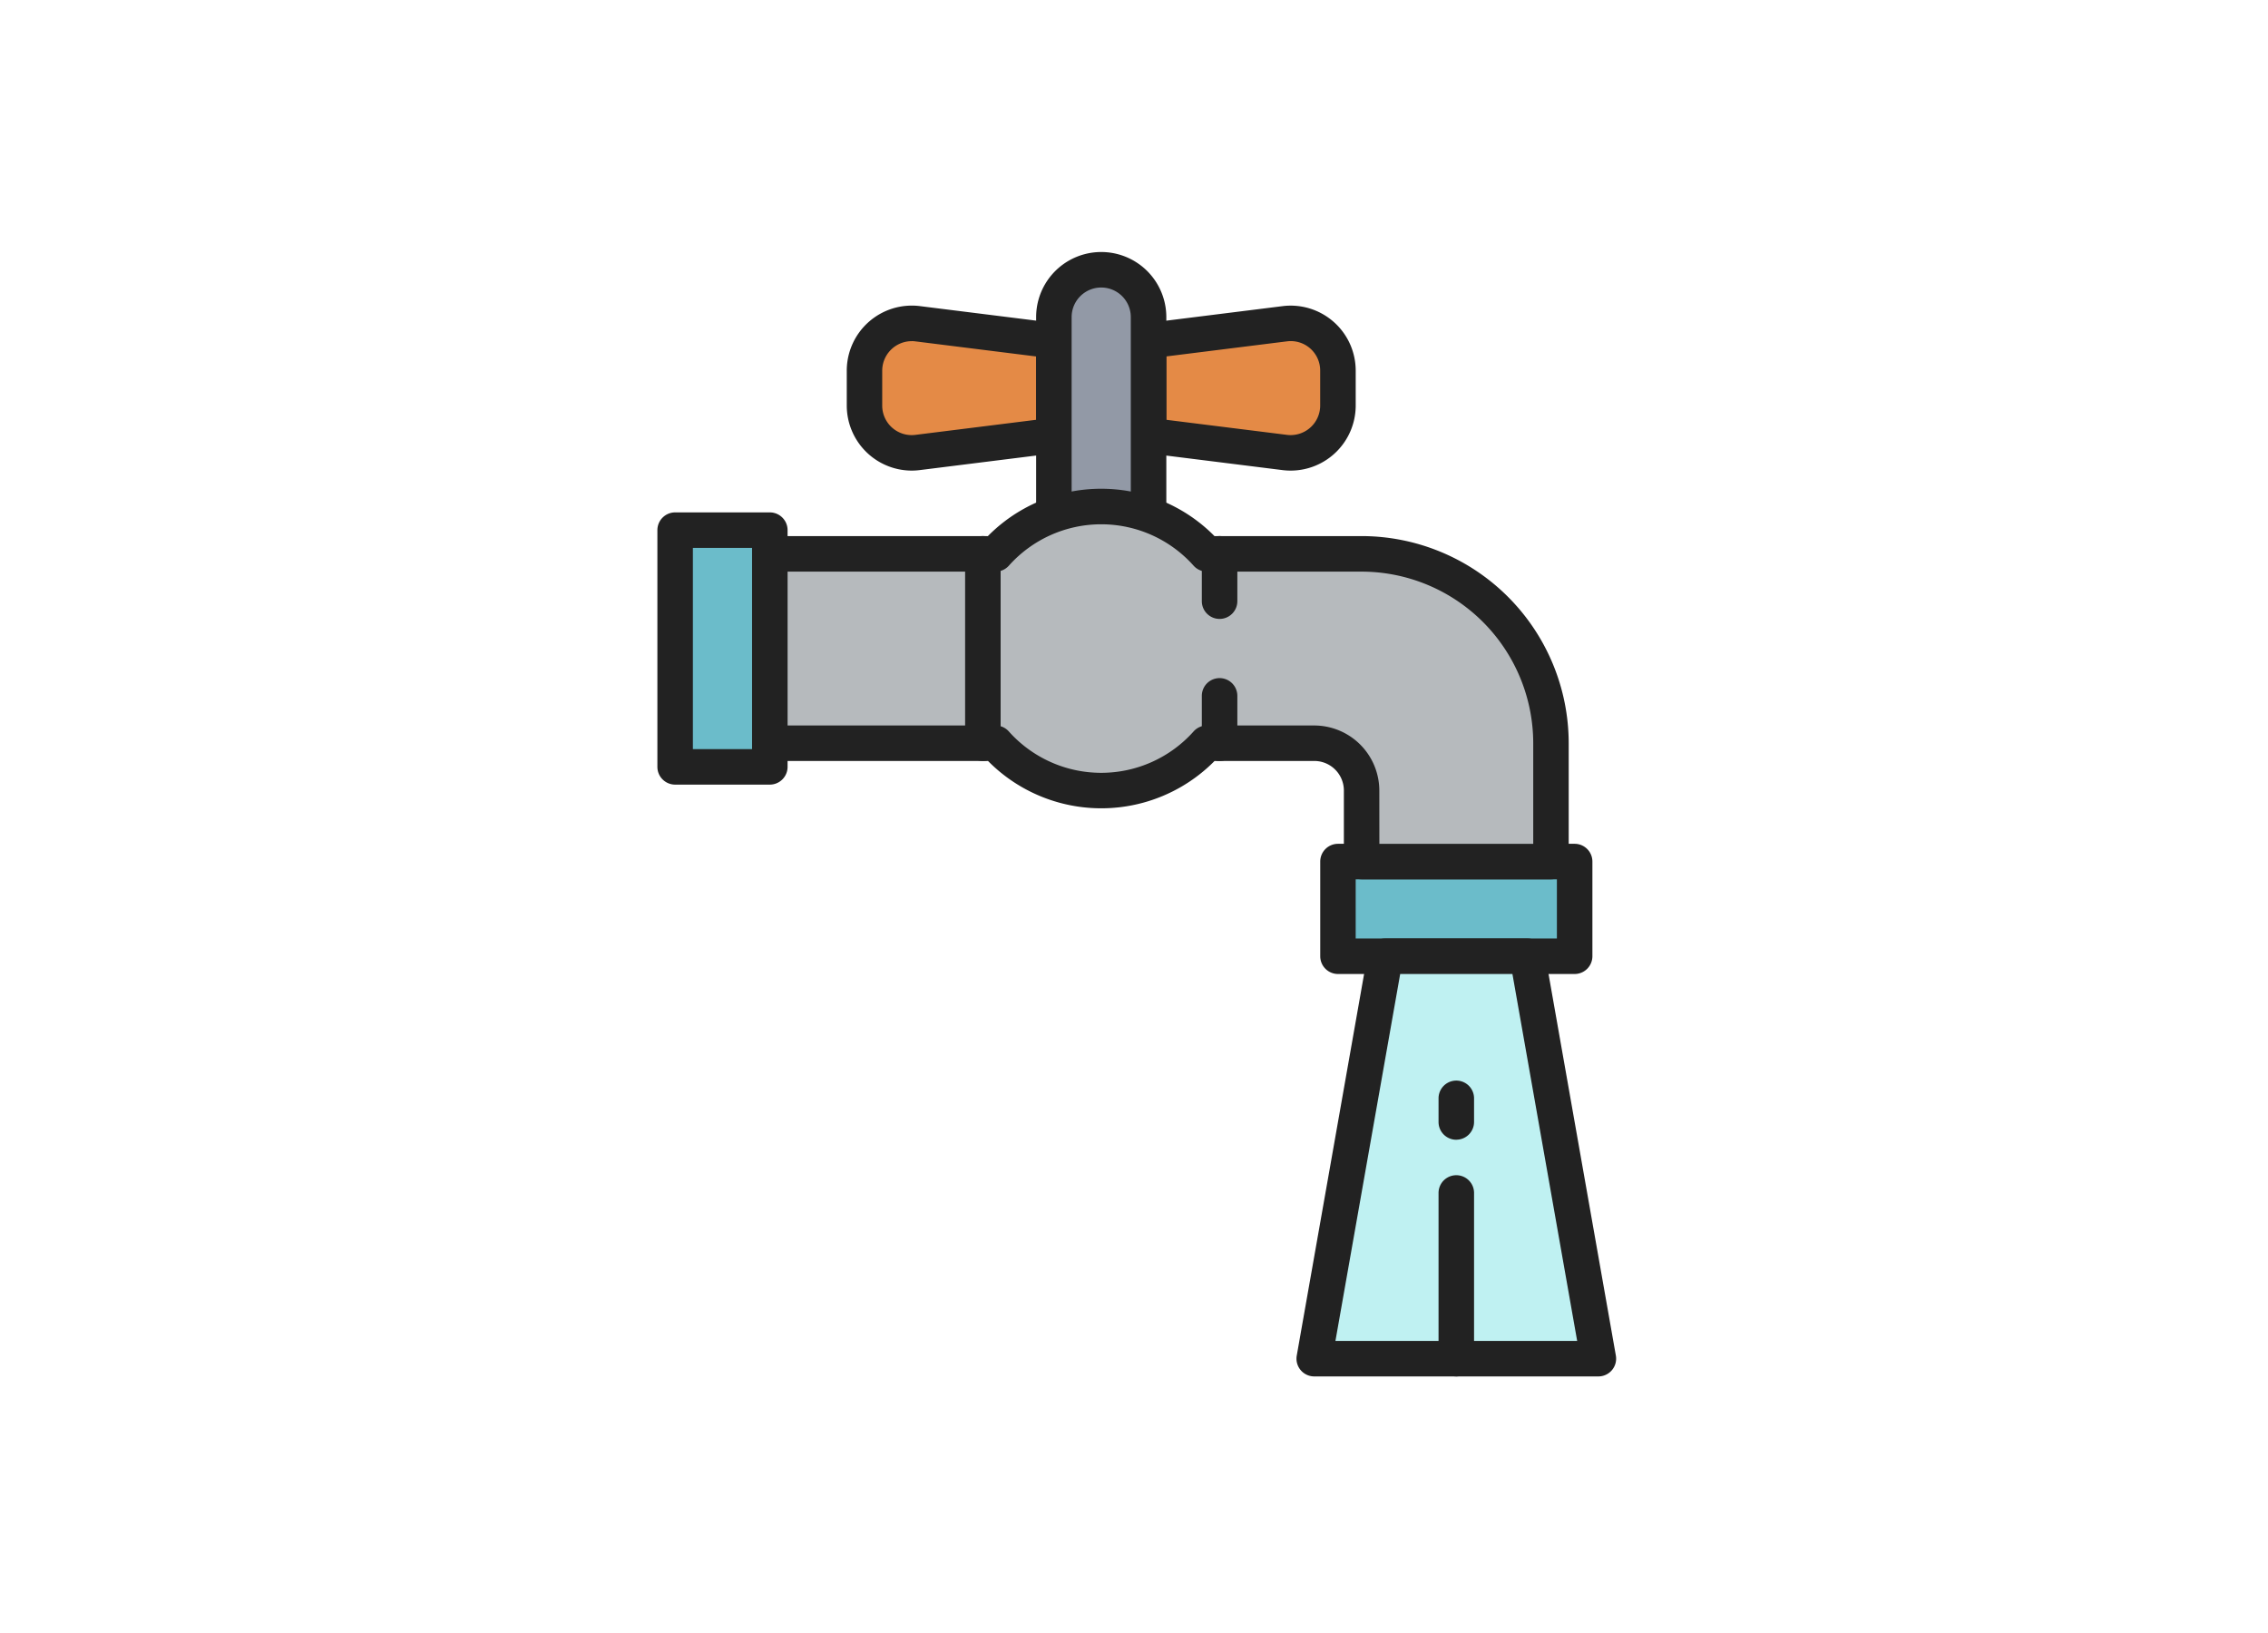
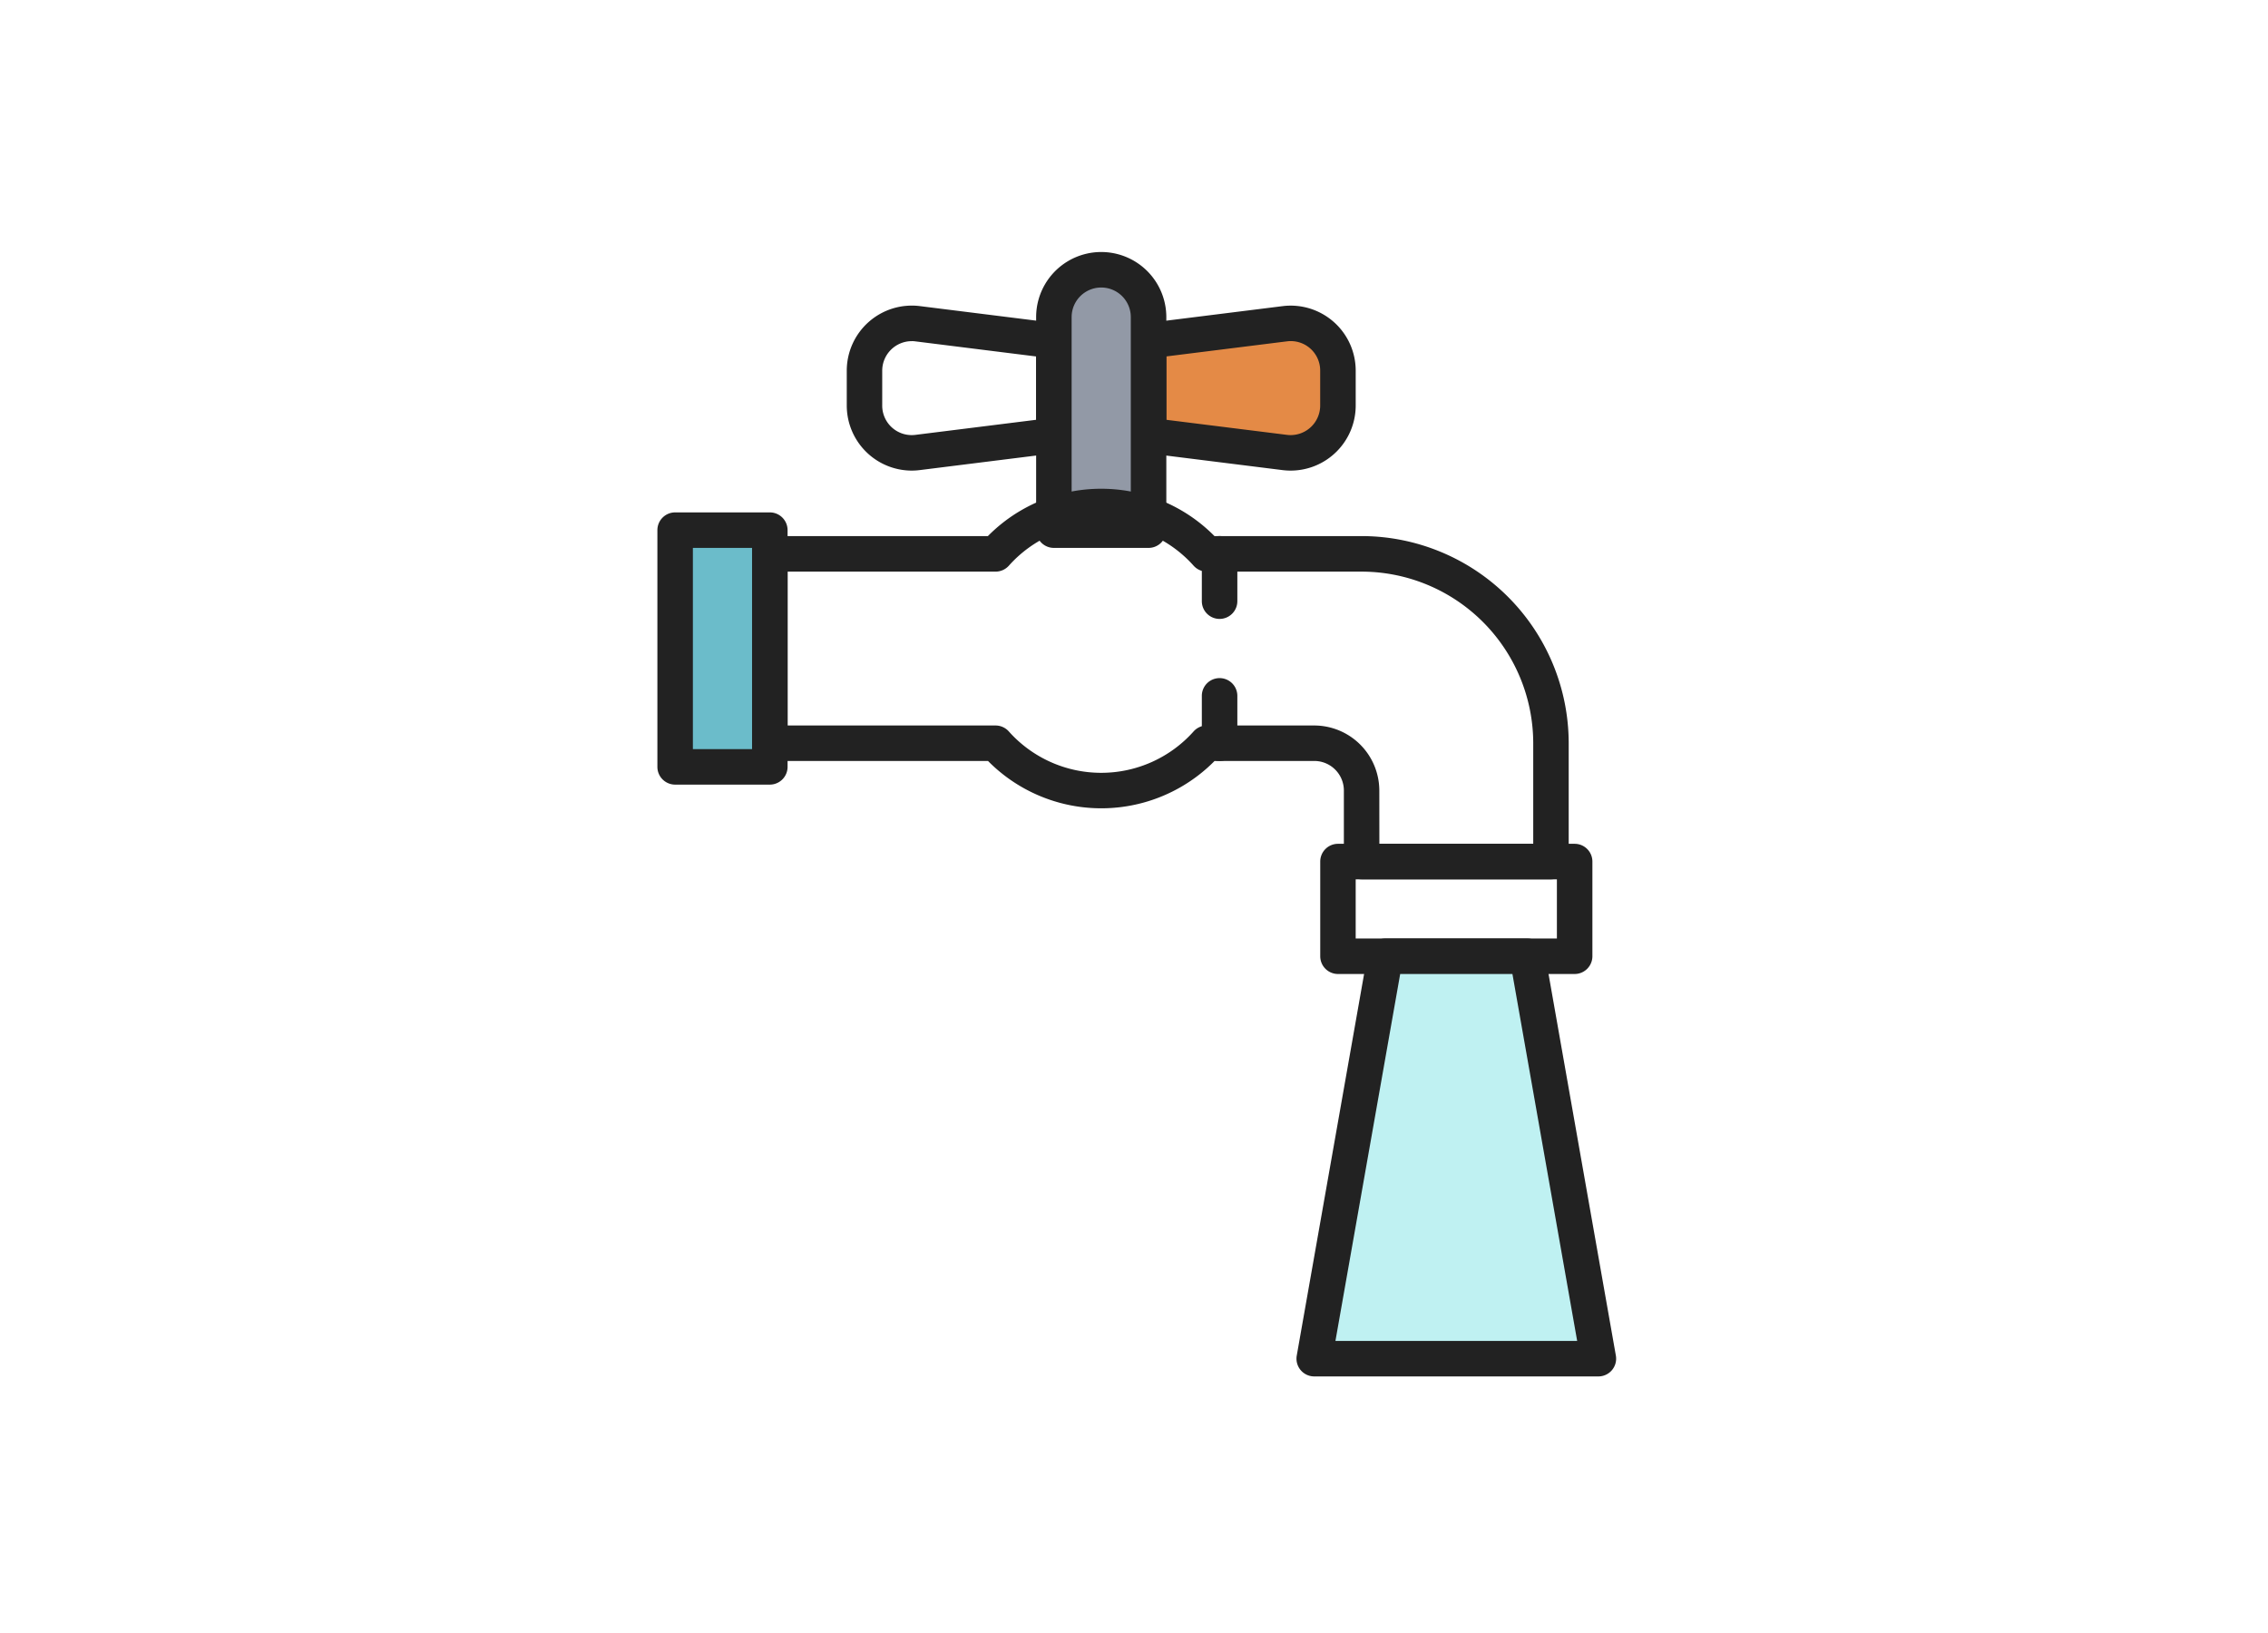
<svg xmlns="http://www.w3.org/2000/svg" width="207" height="149" viewBox="0 0 207 149">
  <g id="akiya-icon05" transform="translate(-94 -3030)">
    <rect id="長方形_23448" data-name="長方形 23448" width="207" height="149" transform="translate(94 3030)" fill="#fff" />
    <g id="グループ_9106" data-name="グループ 9106" transform="translate(-123.193 1876.524)">
      <g id="グループ_9095" data-name="グループ 9095" transform="translate(337.686 1230.488)">
-         <rect id="長方形_23429" data-name="長方形 23429" width="21.605" height="8.642" transform="translate(1.62 1.62)" fill="#6bbcca" />
        <path id="パス_8819" data-name="パス 8819" d="M463.411,1333.888h-21.6a1.621,1.621,0,0,1-1.62-1.62v-8.642a1.621,1.621,0,0,1,1.62-1.62h21.6a1.621,1.621,0,0,1,1.62,1.62v8.642A1.621,1.621,0,0,1,463.411,1333.888Zm-19.985-3.24h18.364v-5.4H443.427Z" transform="translate(-440.186 -1322.006)" fill="#222" />
      </g>
      <g id="グループ_9096" data-name="グループ 9096" transform="translate(277.193 1200.241)">
        <rect id="長方形_23430" data-name="長方形 23430" width="21.605" height="8.642" transform="translate(10.262 1.62) rotate(90)" fill="#6bbcca" />
        <path id="パス_8820" data-name="パス 8820" d="M287.455,1265.354h-8.642a1.62,1.62,0,0,1-1.62-1.62v-21.605a1.621,1.621,0,0,1,1.62-1.62h8.642a1.621,1.621,0,0,1,1.62,1.62v21.605A1.621,1.621,0,0,1,287.455,1265.354Zm-7.022-3.241h5.4V1243.75h-5.4Z" transform="translate(-277.193 -1240.509)" fill="#222" />
      </g>
      <g id="グループ_9097" data-name="グループ 9097" transform="translate(294.477 1181.369)">
-         <path id="パス_8821" data-name="パス 8821" d="M345.412,1195.617l-12.427-1.552a4.321,4.321,0,0,0-4.857,4.287v3.174a4.319,4.319,0,0,0,4.857,4.287l12.427-1.553Z" transform="translate(-326.508 -1192.409)" fill="#e48a46" />
        <path id="パス_8822" data-name="パス 8822" d="M329.692,1204.718a5.941,5.941,0,0,1-5.93-5.941V1195.6a5.939,5.939,0,0,1,6.678-5.895l12.427,1.553a1.622,1.622,0,0,1,1.42,1.608v8.642a1.621,1.621,0,0,1-1.42,1.608l-12.427,1.553A5.987,5.987,0,0,1,329.692,1204.718Zm.006-11.815a2.7,2.7,0,0,0-2.7,2.7v3.174a2.691,2.691,0,0,0,3.034,2.679l11.01-1.375V1194.3l-11.007-1.376A2.7,2.7,0,0,0,329.7,1192.9Z" transform="translate(-323.762 -1189.66)" fill="#222" />
      </g>
      <g id="グループ_9098" data-name="グループ 9098" transform="translate(320.403 1181.369)">
        <path id="パス_8823" data-name="パス 8823" d="M410.41,1194.065l-12.427,1.552v8.642l12.427,1.553a4.32,4.32,0,0,0,4.857-4.287v-3.174A4.322,4.322,0,0,0,410.41,1194.065Z" transform="translate(-396.363 -1192.409)" fill="#e48a46" />
        <path id="パス_8824" data-name="パス 8824" d="M408.211,1204.718h0a6.036,6.036,0,0,1-.749-.046l-12.425-1.553a1.621,1.621,0,0,1-1.42-1.608v-8.642a1.621,1.621,0,0,1,1.42-1.608l12.427-1.553a5.935,5.935,0,0,1,6.678,5.895v3.174a5.942,5.942,0,0,1-5.93,5.941Zm-11.354-4.637,11.007,1.375a2.79,2.79,0,0,0,.347.021h0a2.7,2.7,0,0,0,2.689-2.7V1195.6a2.686,2.686,0,0,0-3.036-2.679l-11.007,1.376Z" transform="translate(-393.617 -1189.66)" fill="#222" />
      </g>
      <g id="グループ_9099" data-name="グループ 9099" transform="translate(311.761 1176.476)">
        <path id="パス_8825" data-name="パス 8825" d="M374.7,1185.163v19.444h8.642v-19.444a4.323,4.323,0,0,0-4.321-4.321h0A4.322,4.322,0,0,0,374.7,1185.163Z" transform="translate(-373.078 -1179.222)" fill="#9299a6" />
        <path id="パス_8826" data-name="パス 8826" d="M380.594,1203.482h-8.642a1.621,1.621,0,0,1-1.62-1.62v-19.444a5.941,5.941,0,0,1,11.882,0v19.444A1.621,1.621,0,0,1,380.594,1203.482Zm-7.022-3.241h5.4v-17.824a2.7,2.7,0,0,0-5.4,0Z" transform="translate(-370.332 -1176.476)" fill="#222" />
      </g>
      <g id="グループ_9100" data-name="グループ 9100" transform="translate(335.526 1239.13)">
        <path id="パス_8827" data-name="パス 8827" d="M438.731,1386.385h25.926l-6.482-36.728H445.212Z" transform="translate(-437.11 -1348.036)" fill="#bff1f2" />
        <path id="パス_8828" data-name="パス 8828" d="M461.91,1385.26H435.985a1.62,1.62,0,0,1-1.6-1.9l6.482-36.728a1.622,1.622,0,0,1,1.6-1.339h12.963a1.622,1.622,0,0,1,1.6,1.339l6.481,36.728a1.62,1.62,0,0,1-1.6,1.9Zm-23.994-3.241h22.063l-5.909-33.488H443.826Z" transform="translate(-434.364 -1345.291)" fill="#222" />
      </g>
      <g id="グループ_9101" data-name="グループ 9101" transform="translate(348.489 1252.093)">
-         <path id="パス_8829" data-name="パス 8829" d="M470.912,1407.224a1.621,1.621,0,0,1-1.62-1.62V1390.48a1.62,1.62,0,0,1,3.241,0V1405.6A1.621,1.621,0,0,1,470.912,1407.224Zm0-21.6a1.621,1.621,0,0,1-1.62-1.62v-2.16a1.62,1.62,0,0,1,3.241,0V1384A1.621,1.621,0,0,1,470.912,1385.619Z" transform="translate(-469.292 -1380.218)" fill="#222" />
-       </g>
+         </g>
      <g id="グループ_9102" data-name="グループ 9102" transform="translate(285.835 1198.081)">
-         <path id="パス_8830" data-name="パス 8830" d="M358.855,1243.375H344.732a12.919,12.919,0,0,0-19.284,0h-20.6v17.284h20.6a12.919,12.919,0,0,0,19.284,0h9.8a4.322,4.322,0,0,1,4.321,4.321v6.482h17.284v-10.8A17.285,17.285,0,0,0,358.855,1243.375Z" transform="translate(-303.223 -1237.433)" fill="#b6babd" />
        <path id="パス_8831" data-name="パス 8831" d="M373.394,1270.336H356.11a1.621,1.621,0,0,1-1.62-1.62v-6.482a2.7,2.7,0,0,0-2.7-2.7h-9.1a14.533,14.533,0,0,1-20.68,0H302.1a1.621,1.621,0,0,1-1.62-1.62v-17.284a1.621,1.621,0,0,1,1.62-1.62H322a14.533,14.533,0,0,1,20.68,0H356.11a18.925,18.925,0,0,1,18.9,18.9v10.8A1.621,1.621,0,0,1,373.394,1270.336ZM357.73,1267.1h14.043v-9.182a15.681,15.681,0,0,0-15.664-15.664H341.986a1.628,1.628,0,0,1-1.206-.536,11.294,11.294,0,0,0-16.872,0,1.628,1.628,0,0,1-1.206.536H303.718v14.043H322.7a1.621,1.621,0,0,1,1.206.538,11.3,11.3,0,0,0,16.872,0,1.621,1.621,0,0,1,1.206-.538h9.8a5.947,5.947,0,0,1,5.941,5.941Z" transform="translate(-300.477 -1234.688)" fill="#222" />
      </g>
      <g id="グループ_9103" data-name="グループ 9103" transform="translate(326.884 1215.365)">
        <path id="パス_8832" data-name="パス 8832" d="M412.7,1288.819a1.621,1.621,0,0,1-1.62-1.62v-4.321a1.62,1.62,0,1,1,3.241,0v4.321A1.621,1.621,0,0,1,412.7,1288.819Z" transform="translate(-411.08 -1281.257)" fill="#222" />
      </g>
      <g id="グループ_9104" data-name="グループ 9104" transform="translate(326.884 1202.402)">
        <path id="パス_8833" data-name="パス 8833" d="M412.7,1253.891a1.62,1.62,0,0,1-1.62-1.62v-4.321a1.62,1.62,0,1,1,3.241,0v4.321A1.621,1.621,0,0,1,412.7,1253.891Z" transform="translate(-411.08 -1246.33)" fill="#222" />
      </g>
      <g id="グループ_9105" data-name="グループ 9105" transform="translate(305.279 1202.402)">
-         <path id="パス_8834" data-name="パス 8834" d="M354.488,1266.855a1.621,1.621,0,0,1-1.62-1.62V1247.95a1.62,1.62,0,1,1,3.241,0v17.284A1.621,1.621,0,0,1,354.488,1266.855Z" transform="translate(-352.868 -1246.33)" fill="#222" />
-       </g>
+         </g>
    </g>
  </g>
</svg>